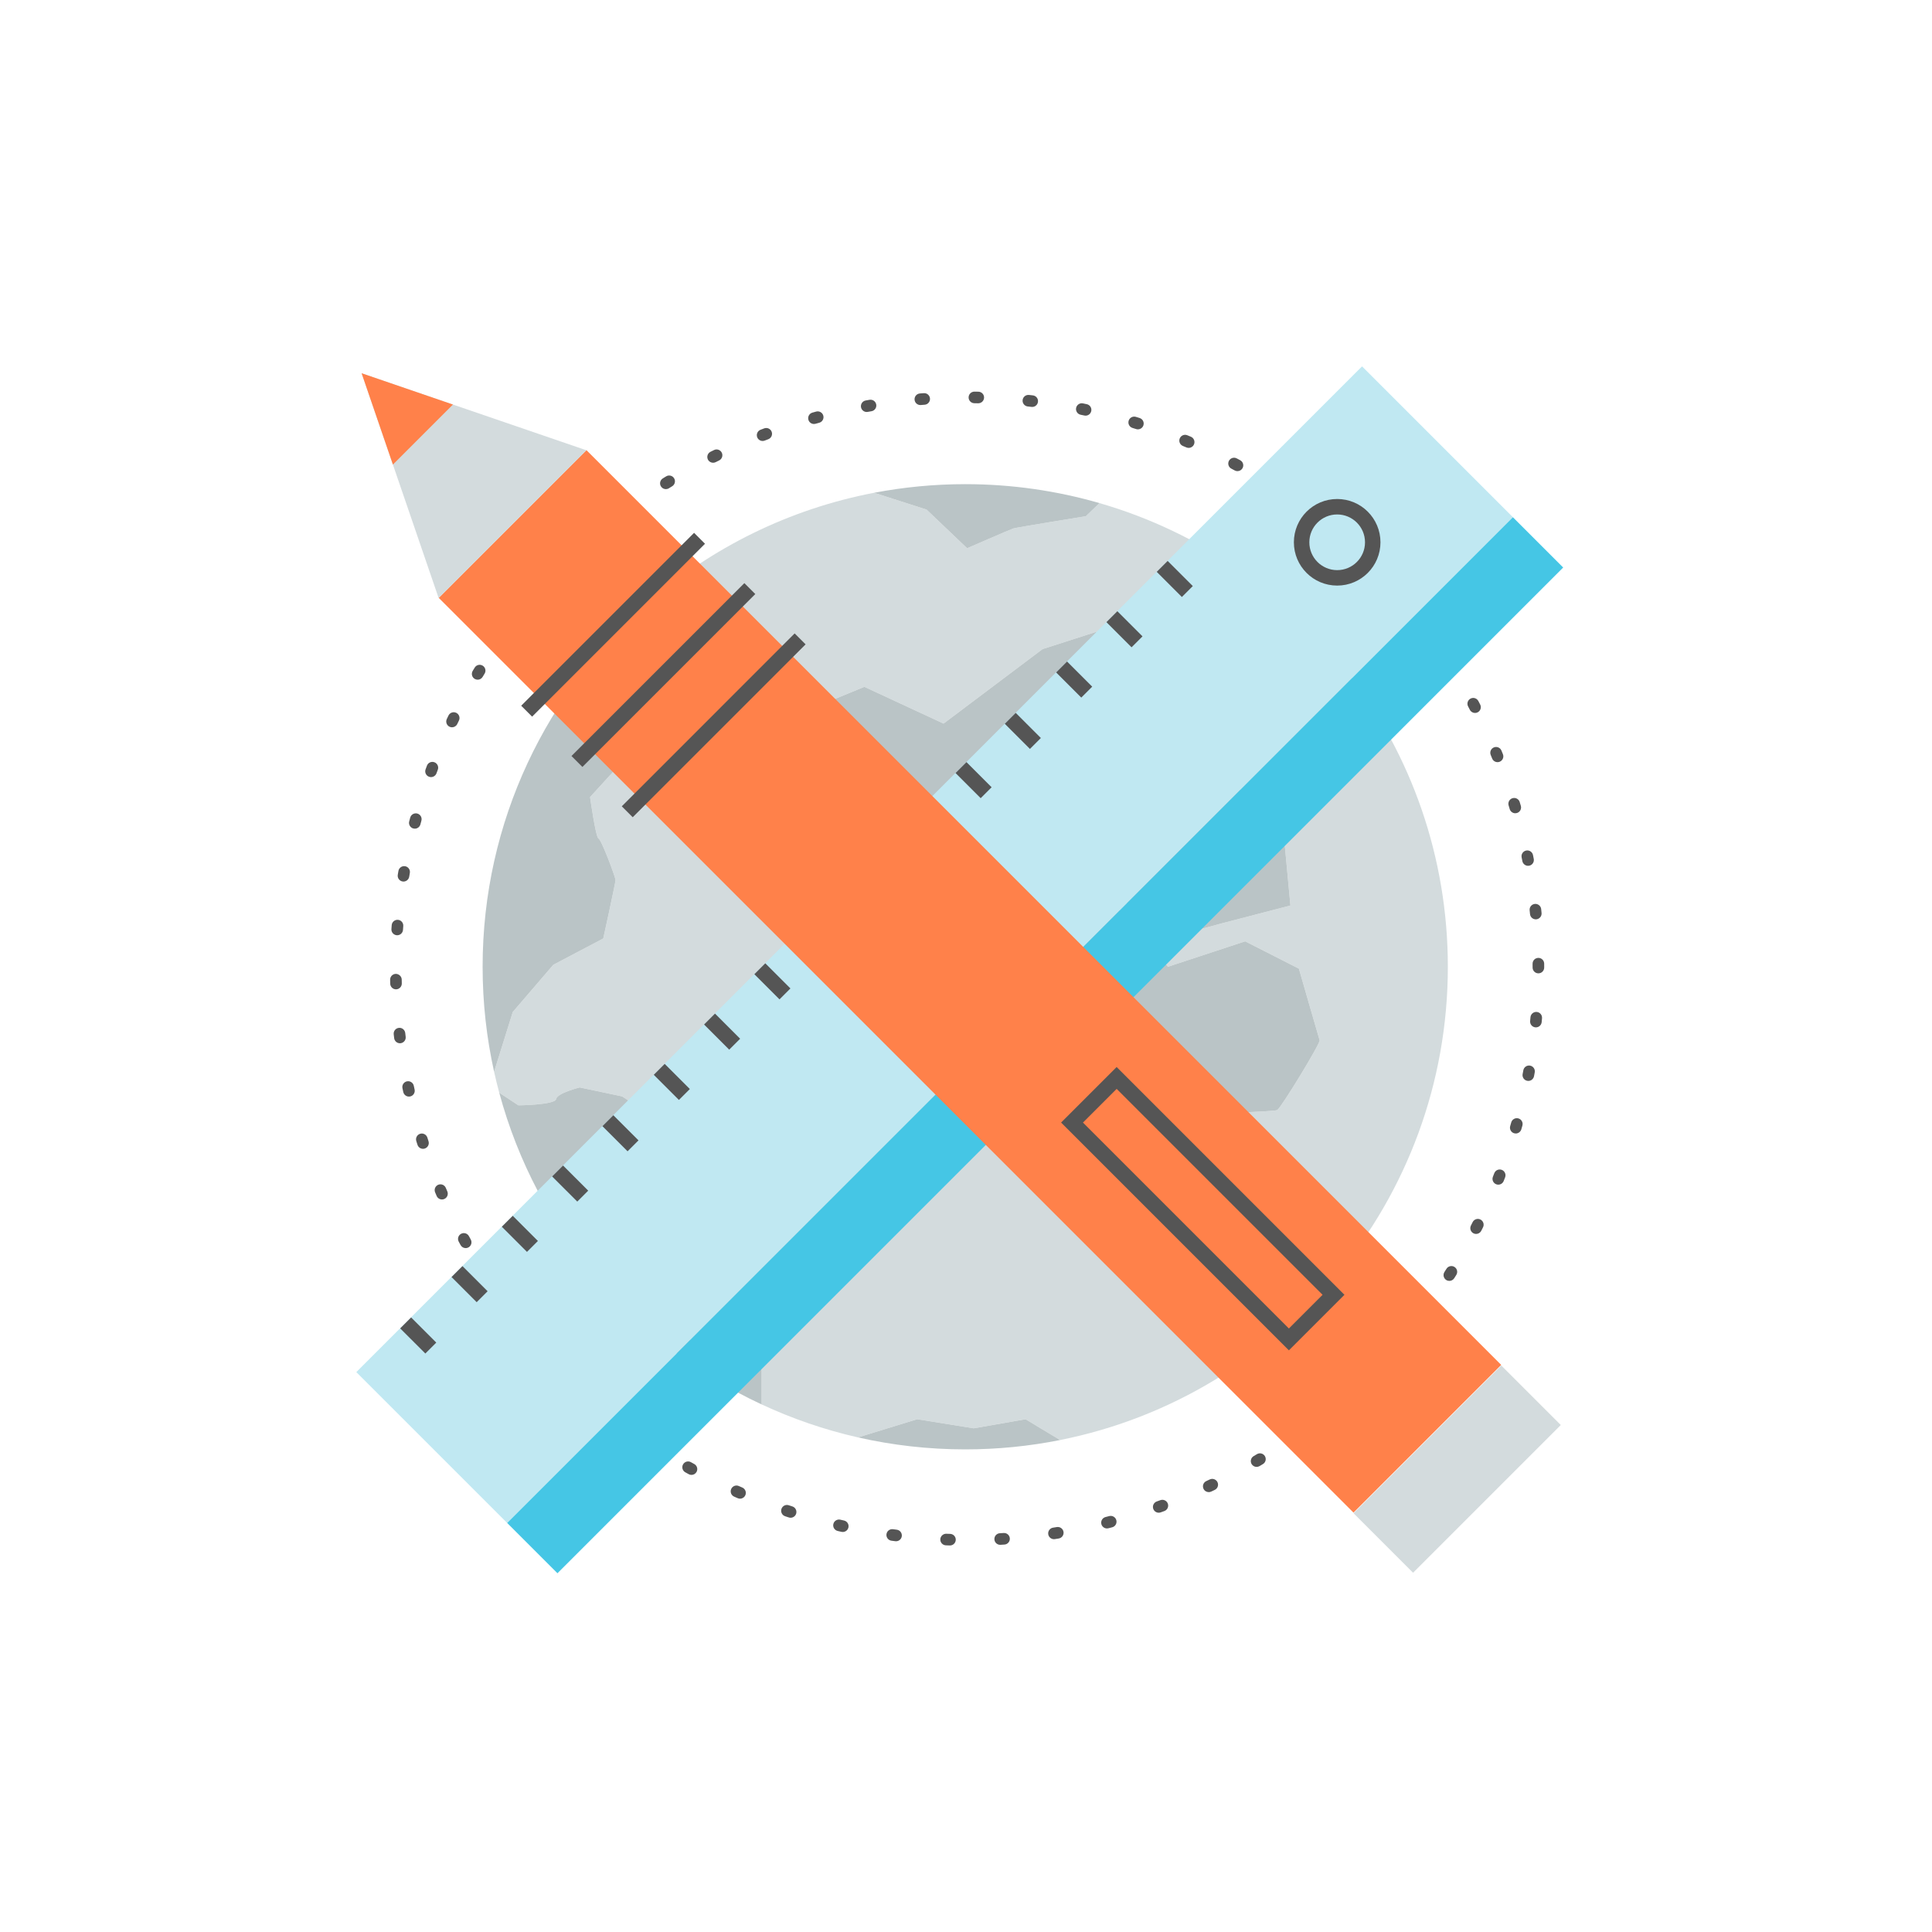
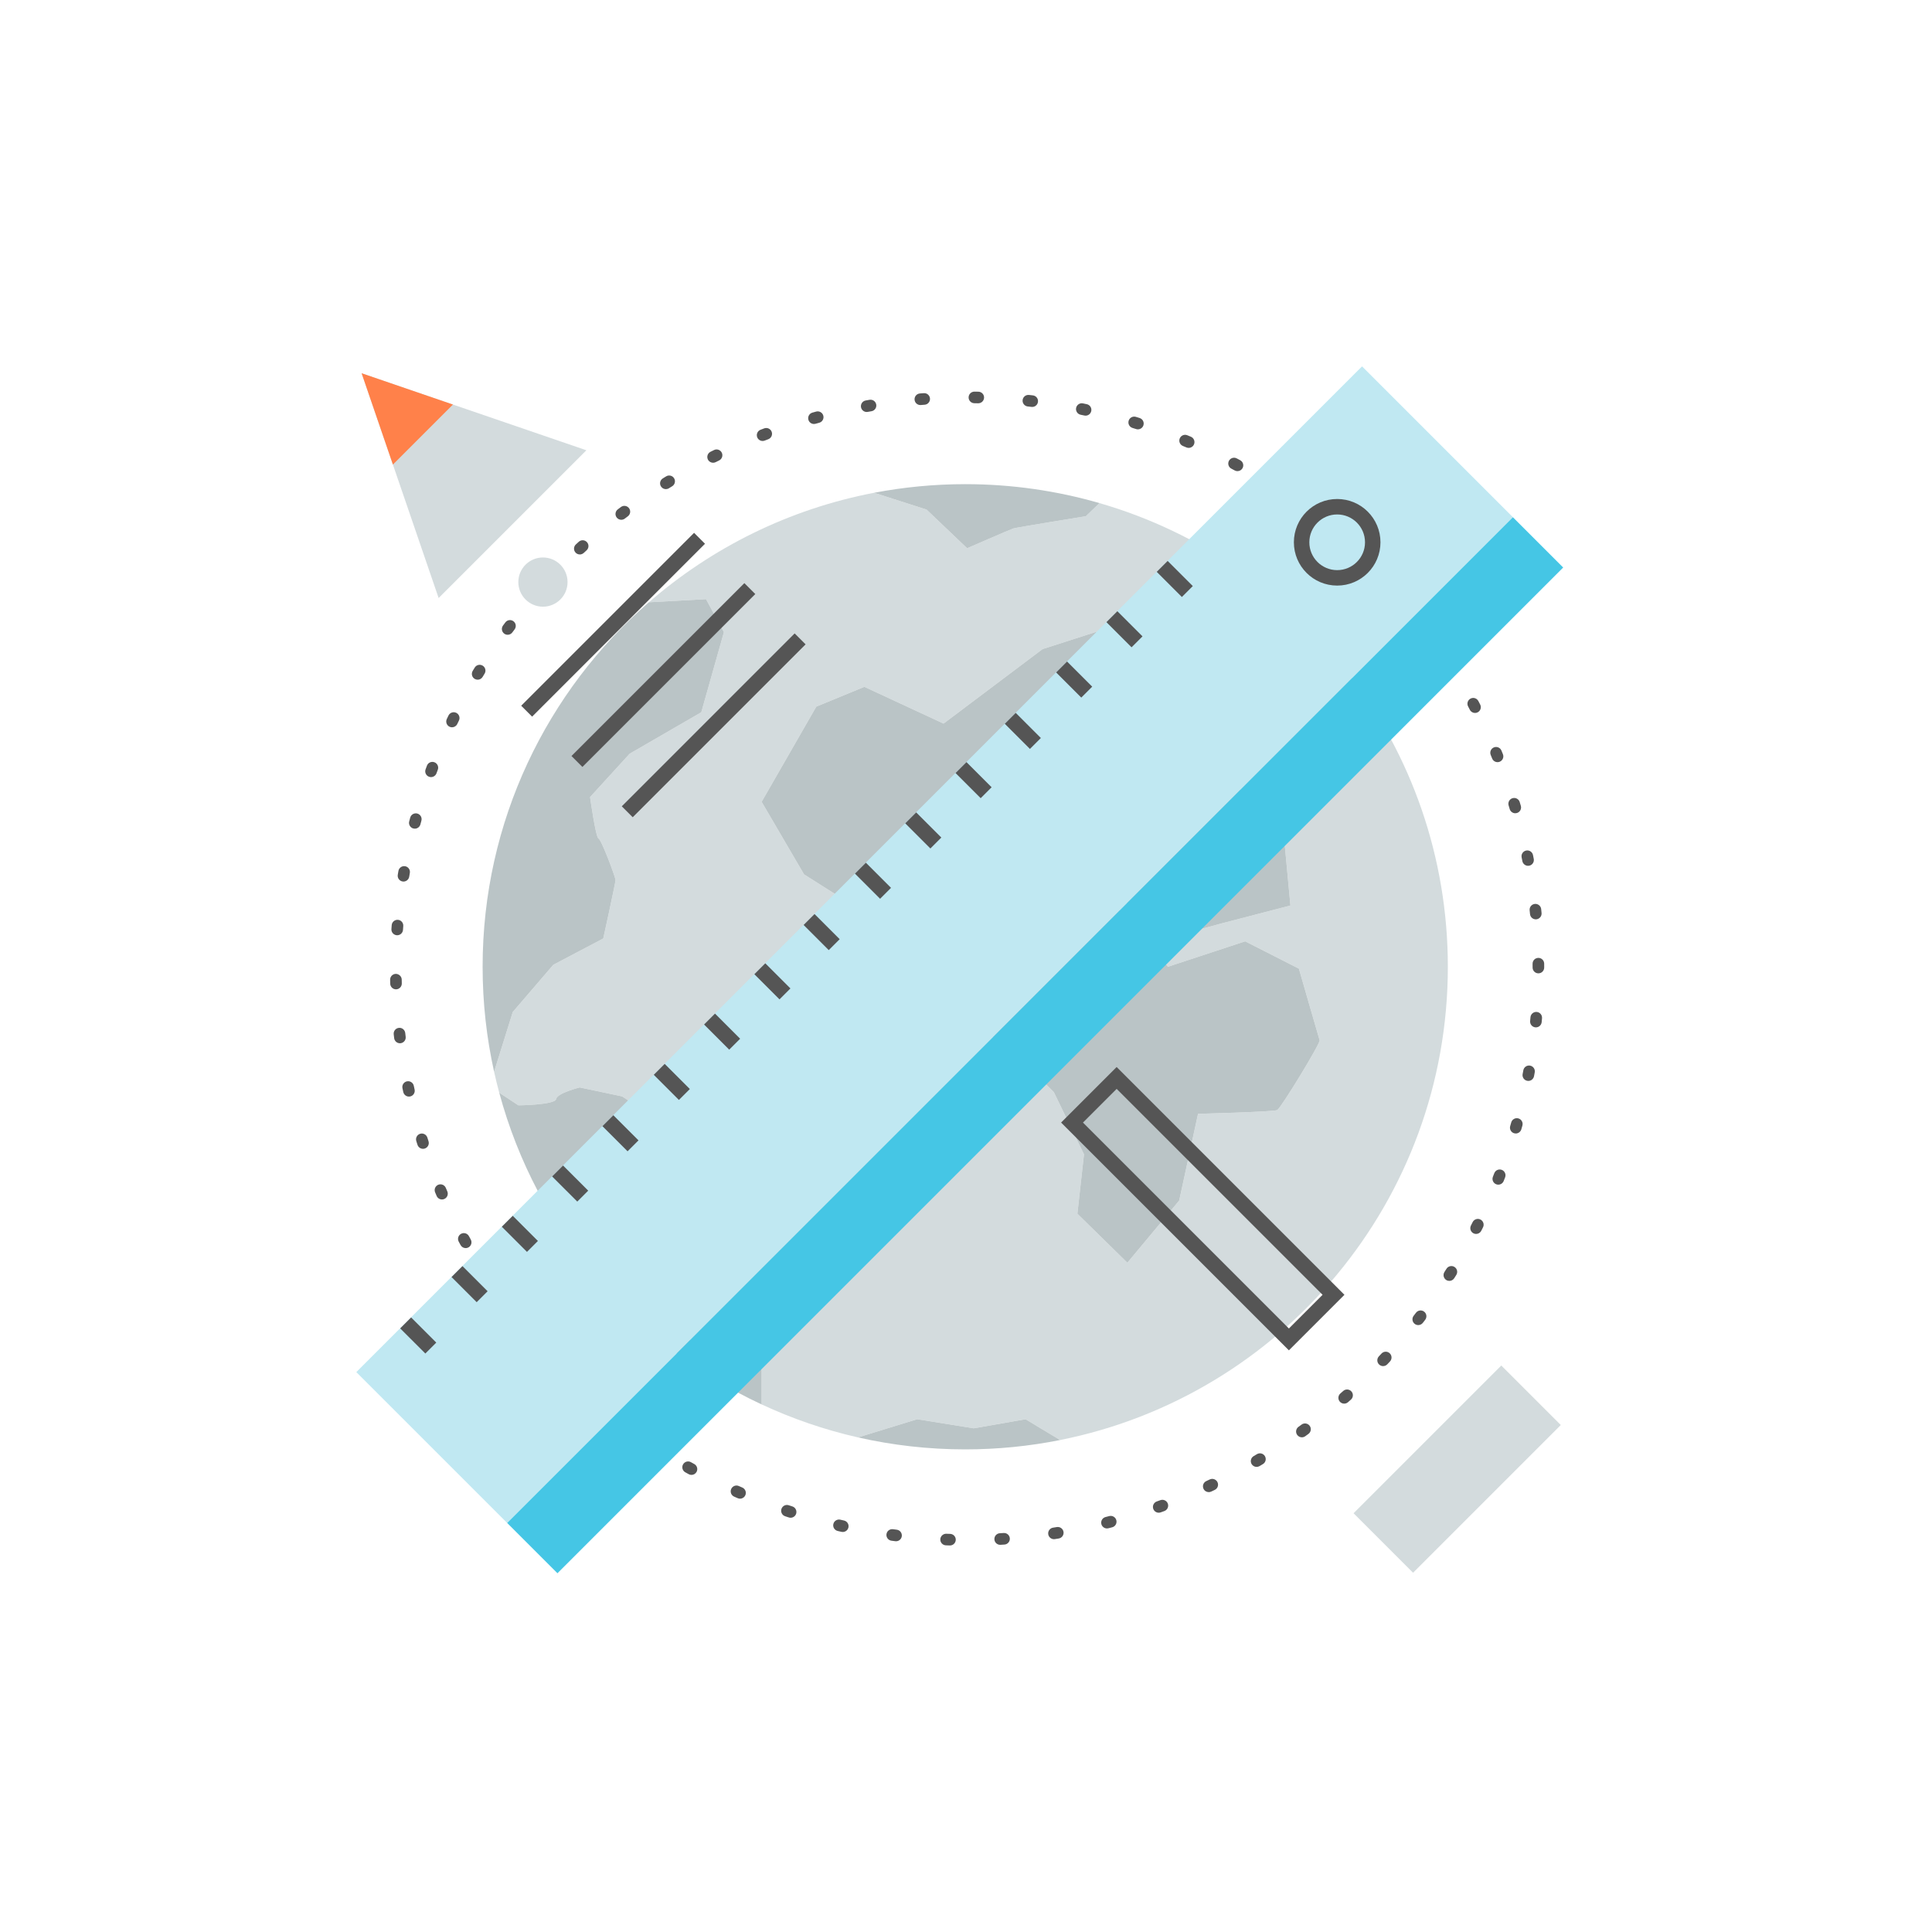
<svg xmlns="http://www.w3.org/2000/svg" version="1.1" id="Layer_1" x="0px" y="0px" width="500px" height="500px" viewBox="0 0 500 500" enable-background="new 0 0 500 500" xml:space="preserve">
  <g id="Layer_1_1_">
    <g>
      <g>
        <path fill="#555555" d="M245.85,399.966c-0.017,0-0.033,0-0.049-0.001l-1.004-0.034c-0.828-0.029-1.476-0.724-1.446-1.552     c0.029-0.827,0.749-1.472,1.552-1.446l0.996,0.034c0.828,0.026,1.478,0.72,1.451,1.547     C247.322,399.325,246.656,399.966,245.85,399.966z M258.845,399.797c-0.791,0-1.452-0.618-1.497-1.417     c-0.046-0.827,0.588-1.534,1.415-1.581l0.985-0.06c0.834-0.051,1.54,0.574,1.594,1.4c0.053,0.827-0.574,1.54-1.4,1.594     l-1.013,0.062C258.9,399.796,258.872,399.797,258.845,399.797z M231.898,398.874c-0.063,0-0.126-0.004-0.191-0.012l-0.997-0.129     c-0.821-0.106-1.401-0.859-1.294-1.681s0.859-1.403,1.681-1.294l0.988,0.127c0.822,0.104,1.403,0.855,1.299,1.677     C233.288,398.32,232.642,398.874,231.898,398.874z M272.764,398.337c-0.728,0-1.366-0.53-1.48-1.271     c-0.126-0.819,0.436-1.585,1.254-1.711l0.98-0.154c0.81-0.131,1.588,0.426,1.719,1.244s-0.426,1.587-1.244,1.719l-0.998,0.156     C272.916,398.331,272.84,398.337,272.764,398.337z M218.11,396.475c-0.108,0-0.217-0.012-0.327-0.036l-0.988-0.224     c-0.807-0.187-1.31-0.992-1.123-1.8c0.187-0.807,0.994-1.309,1.8-1.122l0.962,0.218c0.809,0.18,1.319,0.98,1.139,1.789     C219.418,395.999,218.798,396.475,218.11,396.475z M286.484,395.56c-0.672,0-1.283-0.454-1.454-1.135     c-0.201-0.804,0.287-1.619,1.09-1.82l0.958-0.245c0.798-0.206,1.62,0.272,1.829,1.075c0.208,0.802-0.273,1.62-1.075,1.829     l-0.981,0.251C286.728,395.545,286.604,395.56,286.484,395.56z M204.61,392.79c-0.153,0-0.309-0.023-0.462-0.073l-0.962-0.315     c-0.786-0.262-1.211-1.111-0.949-1.897c0.262-0.785,1.113-1.21,1.897-0.948l0.938,0.308c0.788,0.255,1.22,1.101,0.965,1.889     C205.832,392.387,205.243,392.79,204.61,392.79z M299.878,391.489c-0.616,0-1.193-0.382-1.413-0.995     c-0.278-0.78,0.129-1.639,0.908-1.918l0.934-0.336c0.778-0.282,1.64,0.117,1.923,0.896c0.284,0.778-0.117,1.64-0.896,1.923     l-0.951,0.344C300.216,391.461,300.045,391.489,299.878,391.489z M191.519,387.854c-0.198,0-0.4-0.039-0.594-0.123l-0.928-0.404     c-0.757-0.335-1.1-1.222-0.765-1.979c0.334-0.758,1.221-1.101,1.979-0.766l0.903,0.395c0.76,0.328,1.111,1.21,0.783,1.971     C192.652,387.515,192.1,387.854,191.519,387.854z M312.824,386.161c-0.563,0-1.103-0.318-1.358-0.861     c-0.353-0.749-0.031-1.643,0.719-1.996l0.9-0.426c0.748-0.354,1.644-0.038,1.999,0.71s0.038,1.644-0.71,1.999l-0.912,0.432     C313.256,386.115,313.038,386.161,312.824,386.161z M178.954,381.704c-0.244,0-0.492-0.06-0.721-0.186l-0.882-0.488     c-0.723-0.403-0.982-1.317-0.579-2.04c0.404-0.724,1.316-0.986,2.041-0.579l0.864,0.479c0.726,0.398,0.991,1.311,0.592,2.037     C179.997,381.423,179.484,381.704,178.954,381.704z M325.209,379.631c-0.515,0-1.016-0.265-1.295-0.741     c-0.419-0.715-0.18-1.634,0.535-2.053l0.851-0.505c0.709-0.425,1.632-0.195,2.058,0.517c0.426,0.711,0.194,1.632-0.517,2.058     l-0.874,0.519C325.729,379.564,325.467,379.631,325.209,379.631z M167.031,374.393c-0.29,0-0.583-0.084-0.841-0.259l-0.835-0.572     c-0.681-0.473-0.85-1.406-0.378-2.088c0.471-0.681,1.405-0.849,2.087-0.379l0.811,0.557c0.686,0.465,0.864,1.397,0.399,2.083     C167.984,374.162,167.512,374.393,167.031,374.393z M336.927,371.975c-0.467,0-0.926-0.217-1.219-0.625     c-0.483-0.673-0.33-1.61,0.343-2.093c0.266-0.191,0.531-0.385,0.796-0.579c0.667-0.49,1.606-0.347,2.097,0.321     c0.49,0.667,0.347,1.606-0.321,2.097c-0.272,0.2-0.546,0.399-0.821,0.597C337.536,371.883,337.23,371.975,336.927,371.975z      M155.861,365.983c-0.337,0-0.677-0.113-0.957-0.346l-0.772-0.645c-0.634-0.533-0.716-1.479-0.183-2.113     c0.532-0.635,1.479-0.718,2.113-0.184l0.757,0.633c0.637,0.529,0.726,1.475,0.196,2.112     C156.72,365.799,156.292,365.983,155.861,365.983z M347.874,363.259c-0.419,0-0.835-0.174-1.132-0.515     c-0.544-0.624-0.479-1.572,0.146-2.116c0.247-0.215,0.493-0.433,0.738-0.65c0.618-0.553,1.567-0.494,2.117,0.123     c0.551,0.618,0.496,1.566-0.123,2.117c-0.253,0.226-0.507,0.449-0.762,0.672C348.574,363.138,348.224,363.259,347.874,363.259z      M145.545,356.551c-0.385,0-0.771-0.147-1.064-0.442l-0.71-0.72c-0.58-0.592-0.57-1.542,0.022-2.121     c0.592-0.579,1.542-0.569,2.122,0.021l0.695,0.704c0.584,0.588,0.581,1.538-0.007,2.121     C146.31,356.405,145.927,356.551,145.545,356.551z M357.947,353.547c-0.37,0-0.741-0.137-1.031-0.411     c-0.602-0.569-0.627-1.52-0.058-2.12c0.225-0.237,0.448-0.477,0.67-0.716c0.564-0.607,1.513-0.642,2.12-0.079     s0.643,1.513,0.079,2.12c-0.229,0.247-0.459,0.492-0.691,0.737C358.741,353.39,358.345,353.547,357.947,353.547z      M136.162,346.171c-0.434,0-0.864-0.188-1.161-0.549l-0.638-0.78c-0.521-0.644-0.423-1.588,0.22-2.11     c0.642-0.522,1.587-0.424,2.11,0.22l0.627,0.769c0.525,0.641,0.432,1.586-0.208,2.111     C136.833,346.06,136.496,346.171,136.162,346.171z M367.041,342.932c-0.321,0-0.646-0.103-0.919-0.315     c-0.654-0.509-0.772-1.451-0.265-2.104l0.604-0.782c0.503-0.657,1.445-0.782,2.104-0.277c0.657,0.504,0.781,1.445,0.277,2.104     l-0.615,0.796C367.931,342.732,367.488,342.932,367.041,342.932z M127.802,334.958c-0.481,0-0.955-0.231-1.245-0.66l-0.563-0.841     c-0.458-0.69-0.27-1.621,0.421-2.079c0.691-0.457,1.621-0.27,2.079,0.421l0.549,0.819c0.463,0.687,0.283,1.619-0.403,2.083     C128.383,334.875,128.09,334.958,127.802,334.958z M375.088,331.495c-0.276,0-0.556-0.076-0.806-0.235     c-0.698-0.445-0.903-1.373-0.458-2.071c0.176-0.275,0.35-0.553,0.522-0.83c0.438-0.703,1.364-0.916,2.066-0.48     c0.703,0.438,0.918,1.363,0.48,2.066c-0.179,0.287-0.358,0.572-0.54,0.857C376.067,331.25,375.583,331.495,375.088,331.495z      M120.519,323.009c-0.53,0-1.044-0.281-1.317-0.779l-0.485-0.894c-0.392-0.729-0.117-1.64,0.613-2.031     c0.729-0.389,1.639-0.117,2.031,0.613l0.472,0.869c0.398,0.727,0.132,1.639-0.594,2.037     C121.009,322.949,120.762,323.009,120.519,323.009z M382.013,319.344c-0.229,0-0.462-0.053-0.681-0.164     c-0.737-0.376-1.031-1.279-0.654-2.018l0.442-0.879c0.37-0.741,1.27-1.042,2.012-0.674c0.741,0.37,1.043,1.271,0.674,2.012     l-0.456,0.904C383.085,319.045,382.559,319.344,382.013,319.344z M114.385,310.423c-0.582,0-1.135-0.34-1.379-0.907l-0.396-0.932     c-0.322-0.763,0.035-1.643,0.798-1.965c0.763-0.32,1.644,0.034,1.965,0.799l0.389,0.912c0.327,0.762-0.024,1.644-0.786,1.971     C114.784,310.384,114.583,310.423,114.385,310.423z M387.759,306.59c-0.184,0-0.369-0.033-0.55-0.104     c-0.771-0.304-1.149-1.175-0.846-1.945l0.359-0.922c0.3-0.772,1.172-1.153,1.94-0.858c0.772,0.299,1.157,1.168,0.858,1.94     l-0.367,0.939C388.922,306.23,388.356,306.59,387.759,306.59z M109.473,297.313c-0.634,0-1.224-0.405-1.428-1.042l-0.306-0.963     c-0.248-0.791,0.191-1.633,0.981-1.881c0.79-0.247,1.632,0.19,1.881,0.98l0.3,0.947c0.253,0.789-0.182,1.634-0.97,1.887     C109.779,297.29,109.625,297.313,109.473,297.313z M392.277,293.348c-0.137,0-0.276-0.019-0.414-0.058     c-0.797-0.229-1.257-1.06-1.029-1.855l0.273-0.957c0.226-0.798,1.057-1.258,1.853-1.034c0.797,0.227,1.26,1.056,1.034,1.853     l-0.275,0.965C393.529,292.919,392.93,293.348,392.277,293.348z M105.833,283.796c-0.689,0-1.311-0.479-1.464-1.18l-0.213-0.989     c-0.171-0.811,0.348-1.606,1.158-1.777c0.81-0.166,1.607,0.349,1.777,1.158l0.208,0.968c0.177,0.81-0.336,1.608-1.145,1.786     C106.047,283.785,105.939,283.796,105.833,283.796z M395.531,279.739c-0.094,0-0.188-0.009-0.283-0.026     c-0.813-0.155-1.348-0.941-1.192-1.755l0.182-0.97c0.146-0.815,0.934-1.357,1.743-1.208c0.815,0.147,1.356,0.929,1.208,1.743     l-0.186,0.997C396.865,279.239,396.236,279.739,395.531,279.739z M103.498,269.995c-0.748,0-1.395-0.559-1.487-1.32l-0.118-1.005     c-0.093-0.823,0.499-1.566,1.322-1.659c0.82-0.097,1.566,0.498,1.659,1.321l0.115,0.983c0.099,0.822-0.487,1.569-1.309,1.669     C103.619,269.991,103.558,269.995,103.498,269.995z M397.492,265.882c-0.046,0-0.092-0.002-0.138-0.006     c-0.825-0.075-1.434-0.806-1.358-1.63l0.09-0.992c0.072-0.824,0.798-1.435,1.626-1.362c0.825,0.072,1.436,0.801,1.362,1.626     l-0.09,1C398.913,265.297,398.259,265.882,397.492,265.882z M102.485,256.035c-0.811,0-1.478-0.647-1.499-1.463l-0.022-1.011     c-0.014-0.828,0.646-1.512,1.474-1.526c0.795,0.009,1.511,0.646,1.526,1.474l0.021,0.989c0.021,0.828-0.634,1.516-1.462,1.537     C102.51,256.035,102.498,256.035,102.485,256.035z M398.136,251.901c-0.828,0-1.5-0.672-1.5-1.5l-0.004-0.987     c-0.007-0.829,0.658-1.506,1.487-1.513c0.004,0,0.009,0,0.013,0c0.822,0,1.493,0.663,1.5,1.487l0.004,1.013     C399.636,251.229,398.964,251.901,398.136,251.901z M102.798,242.043c-0.035,0-0.07-0.001-0.105-0.003     c-0.826-0.057-1.45-0.773-1.393-1.6l0.074-1.009c0.063-0.826,0.774-1.439,1.61-1.381c0.826,0.063,1.444,0.784,1.381,1.61     l-0.072,0.987C104.239,241.438,103.58,242.043,102.798,242.043z M397.458,237.923c-0.765,0-1.418-0.583-1.491-1.359l-0.098-0.983     c-0.085-0.824,0.515-1.561,1.339-1.646c0.808-0.084,1.562,0.514,1.646,1.338l0.1,1.009c0.078,0.825-0.527,1.556-1.353,1.634     C397.553,237.921,397.505,237.923,397.458,237.923z M104.426,228.144c-0.081,0-0.163-0.006-0.246-0.02     c-0.817-0.135-1.371-0.906-1.236-1.724l0.168-0.998c0.141-0.816,0.919-1.365,1.733-1.223c0.816,0.141,1.364,0.917,1.223,1.733     l-0.164,0.975C105.783,227.622,105.147,228.144,104.426,228.144z M395.459,224.07c-0.704,0-1.332-0.498-1.471-1.215l-0.191-0.973     c-0.163-0.813,0.364-1.603,1.177-1.765c0.806-0.164,1.603,0.364,1.765,1.177l0.195,0.991c0.157,0.813-0.374,1.6-1.188,1.758     C395.65,224.061,395.554,224.07,395.459,224.07z M107.352,214.46c-0.126,0-0.255-0.016-0.383-0.05     c-0.801-0.211-1.279-1.032-1.068-1.833l0.26-0.975c0.216-0.8,1.04-1.272,1.839-1.057c0.8,0.216,1.273,1.04,1.057,1.839     l-0.256,0.957C108.624,214.015,108.017,214.46,107.352,214.46z M392.15,210.47c-0.648,0-1.247-0.425-1.438-1.079l-0.282-0.947     c-0.24-0.793,0.209-1.63,1.002-1.87c0.786-0.237,1.63,0.208,1.869,1.002l0.29,0.973c0.232,0.795-0.223,1.628-1.019,1.861     C392.432,210.45,392.29,210.47,392.15,210.47z M111.55,201.113c-0.172,0-0.347-0.03-0.517-0.092     c-0.778-0.286-1.177-1.147-0.891-1.925l0.352-0.947c0.291-0.776,1.156-1.167,1.932-0.877c0.775,0.292,1.168,1.156,0.877,1.932     l-0.344,0.926C112.735,200.737,112.161,201.113,111.55,201.113z M387.562,197.245c-0.595,0-1.158-0.357-1.393-0.943l-0.372-0.916     c-0.314-0.766,0.052-1.643,0.817-1.958c0.77-0.315,1.644,0.052,1.958,0.818l0.382,0.941c0.308,0.769-0.066,1.642-0.836,1.95     C387.936,197.21,387.747,197.245,387.562,197.245z M116.987,188.224c-0.217,0-0.437-0.047-0.646-0.147     c-0.748-0.357-1.063-1.253-0.707-2l0.44-0.911c0.364-0.745,1.26-1.053,2.006-0.689c0.744,0.364,1.053,1.262,0.689,2.006     l-0.428,0.887C118.083,187.909,117.546,188.224,116.987,188.224z M381.734,184.516c-0.543,0-1.068-0.296-1.334-0.813l-0.458-0.88     c-0.385-0.733-0.103-1.64,0.631-2.025c0.731-0.386,1.64-0.104,2.025,0.631l0.468,0.899c0.38,0.736,0.091,1.641-0.646,2.021     C382.201,184.462,381.966,184.516,381.734,184.516z M123.617,175.907c-0.263,0-0.529-0.069-0.771-0.214     c-0.71-0.427-0.939-1.348-0.513-2.059l0.523-0.863c0.432-0.706,1.354-0.93,2.062-0.498c0.707,0.432,0.93,1.355,0.498,2.062     l-0.511,0.844C124.623,175.648,124.126,175.907,123.617,175.907z M374.734,172.39c-0.493,0-0.977-0.243-1.263-0.689l-0.541-0.835     c-0.451-0.694-0.255-1.624,0.439-2.075c0.693-0.451,1.623-0.256,2.076,0.439l0.549,0.85c0.448,0.697,0.246,1.625-0.451,2.073     C375.293,172.313,375.013,172.39,374.734,172.39z M371.902,168.135c-0.476,0-0.942-0.225-1.234-0.646l-0.564-0.813     c-0.476-0.679-0.311-1.614,0.368-2.089c0.677-0.475,1.613-0.312,2.089,0.368l0.574,0.824c0.472,0.681,0.302,1.616-0.379,2.087     C372.495,168.048,372.197,168.135,371.902,168.135z M131.384,164.278c-0.31,0-0.622-0.095-0.89-0.293     c-0.667-0.492-0.808-1.431-0.315-2.098l0.602-0.809c0.497-0.663,1.438-0.796,2.1-0.299c0.663,0.497,0.796,1.438,0.299,2.1     l-0.588,0.791C132.298,164.068,131.844,164.278,131.384,164.278z M363.424,157.007c-0.428,0-0.853-0.182-1.148-0.534     l-0.641-0.758c-0.537-0.631-0.46-1.578,0.171-2.115c0.633-0.537,1.578-0.458,2.114,0.171l0.65,0.77     c0.534,0.634,0.452,1.581-0.182,2.114C364.107,156.891,363.765,157.007,363.424,157.007z M140.222,153.444     c-0.357,0-0.715-0.126-1.001-0.383c-0.616-0.553-0.668-1.502-0.115-2.119l0.676-0.747c0.558-0.613,1.505-0.659,2.119-0.099     c0.613,0.558,0.657,1.506,0.099,2.119l-0.66,0.731C141.042,153.276,140.633,153.444,140.222,153.444z M353.93,146.727     c-0.381,0-0.762-0.144-1.054-0.433l-0.702-0.687c-0.595-0.577-0.609-1.526-0.033-2.121c0.577-0.595,1.528-0.609,2.121-0.033     l0.722,0.706c0.59,0.582,0.596,1.532,0.014,2.122C354.703,146.578,354.316,146.727,353.93,146.727z M150.056,143.494     c-0.405,0-0.809-0.163-1.104-0.484c-0.561-0.609-0.522-1.558,0.088-2.119l0.746-0.682c0.613-0.558,1.562-0.51,2.119,0.103     c0.557,0.614,0.511,1.562-0.103,2.119l-0.73,0.667C150.783,143.363,150.418,143.494,150.056,143.494z M343.512,137.405     c-0.333,0-0.668-0.11-0.946-0.337l-0.767-0.619c-0.646-0.519-0.75-1.462-0.231-2.109c0.518-0.645,1.461-0.75,2.108-0.232     l0.784,0.633c0.643,0.523,0.739,1.468,0.216,2.11C344.379,137.216,343.947,137.405,343.512,137.405z M160.792,134.519     c-0.453,0-0.901-0.205-1.196-0.593c-0.501-0.66-0.372-1.601,0.288-2.102l0.806-0.607c0.663-0.496,1.603-0.362,2.1,0.301     c0.497,0.663,0.362,1.603-0.301,2.1l-0.791,0.597C161.426,134.419,161.107,134.519,160.792,134.519z M332.253,129.114     c-0.287,0-0.576-0.082-0.832-0.252l-0.82-0.542c-0.693-0.454-0.888-1.383-0.434-2.077c0.453-0.693,1.387-0.886,2.076-0.434     l0.844,0.558c0.689,0.46,0.874,1.392,0.414,2.081C333.212,128.88,332.736,129.114,332.253,129.114z M172.326,126.586     c-0.501,0-0.991-0.251-1.275-0.708c-0.438-0.704-0.222-1.628,0.481-2.066l0.864-0.532c0.707-0.433,1.63-0.209,2.062,0.498     c0.432,0.707,0.209,1.63-0.498,2.062l-0.844,0.521C172.87,126.513,172.596,126.586,172.326,126.586z M320.255,121.931     c-0.239,0-0.481-0.057-0.706-0.178l-0.875-0.465c-0.733-0.387-1.013-1.294-0.626-2.027s1.298-1.012,2.026-0.625l0.889,0.472     c0.73,0.391,1.007,1.3,0.615,2.03C321.309,121.643,320.79,121.931,320.255,121.931z M184.551,119.762     c-0.551,0-1.082-0.305-1.344-0.833c-0.369-0.742-0.067-1.642,0.675-2.011l0.907-0.448c0.742-0.367,1.642-0.059,2.007,0.687     c0.365,0.744,0.058,1.643-0.687,2.007l-0.891,0.44C185.004,119.711,184.776,119.762,184.551,119.762z M307.626,115.913     c-0.192,0-0.389-0.038-0.578-0.117l-0.915-0.38c-0.766-0.316-1.13-1.193-0.814-1.959c0.317-0.765,1.192-1.128,1.959-0.814     l0.929,0.386c0.765,0.32,1.124,1.199,0.805,1.963C308.77,115.567,308.213,115.913,307.626,115.913z M197.365,114.123     c-0.603,0-1.171-0.366-1.4-0.961c-0.297-0.773,0.088-1.641,0.861-1.939l0.947-0.36c0.775-0.291,1.641,0.1,1.933,0.875     s-0.1,1.641-0.875,1.933l-0.926,0.353C197.726,114.09,197.544,114.123,197.365,114.123z M294.486,111.113     c-0.147,0-0.299-0.022-0.448-0.069l-0.944-0.292c-0.793-0.242-1.239-1.08-0.997-1.873s1.084-1.237,1.872-0.997l0.966,0.298     c0.79,0.248,1.23,1.089,0.983,1.879C295.717,110.702,295.125,111.113,294.486,111.113z M210.654,109.728     c-0.656,0-1.259-0.434-1.444-1.097c-0.223-0.798,0.244-1.625,1.042-1.848l0.977-0.269c0.801-0.216,1.624,0.256,1.84,1.055     s-0.255,1.624-1.055,1.84l-0.955,0.263C210.924,109.709,210.788,109.728,210.654,109.728z M280.951,107.571     c-0.104,0-0.209-0.011-0.313-0.033l-0.969-0.202c-0.812-0.167-1.334-0.959-1.168-1.771c0.166-0.813,0.957-1.336,1.771-1.168     l0.988,0.206c0.811,0.172,1.328,0.969,1.155,1.779C282.267,107.087,281.644,107.571,280.951,107.571z M224.302,106.62     c-0.713,0-1.345-0.511-1.475-1.237c-0.146-0.815,0.397-1.594,1.213-1.74l0.997-0.174c0.812-0.143,1.592,0.409,1.731,1.226     c0.14,0.817-0.41,1.592-1.226,1.731l-0.976,0.17C224.478,106.612,224.389,106.62,224.302,106.62z M267.141,105.315     c-0.058,0-0.115-0.003-0.173-0.01l-0.986-0.11c-0.823-0.09-1.418-0.831-1.328-1.654c0.09-0.824,0.83-1.417,1.654-1.329     l1.002,0.112c0.823,0.094,1.414,0.838,1.319,1.661C268.541,104.751,267.893,105.315,267.141,105.315z M238.184,104.824     c-0.774,0-1.43-0.595-1.494-1.379c-0.067-0.826,0.549-1.549,1.375-1.616l1.006-0.078c0.828-0.062,1.545,0.558,1.607,1.384     c0.062,0.826-0.558,1.546-1.384,1.607l-0.989,0.077C238.265,104.822,238.224,104.824,238.184,104.824z M253.176,104.37     c-0.011,0-0.021,0-0.032,0l-0.989-0.017c-0.828-0.011-1.491-0.691-1.48-1.52c0.011-0.822,0.681-1.48,1.5-1.48     c0.006,0,0.013,0,0.02,0l1.013,0.018c0.828,0.017,1.485,0.702,1.469,1.53C254.657,103.718,253.989,104.37,253.176,104.37z" />
      </g>
      <g>
        <path fill="#D3DBDD" d="M374.701,250.199c0-56.921-38.08-104.945-90.153-119.998l-3.522,3.391c0,0-18.052,2.927-18.784,3.171     s-11.953,5.123-11.953,5.123l-10.49-10.002l-13.558-4.358c-22.039,4.207-42.025,14.199-58.311,28.346l14.785-0.814l4.635,8.538     l-5.855,20.735l-18.54,10.734l-10.246,11.221c0,0,1.464,10.49,2.196,10.734c0.732,0.244,4.391,10.002,4.391,10.734     s-3.171,15.125-3.171,15.125l-12.929,6.808l-10.49,12.22l-4.833,15.465c0.404,1.819,0.848,3.624,1.33,5.413l4.967,3.273     c0,0,9.514-0.107,9.758-1.639s6.099-2.996,6.099-2.996l10.978,2.317l13.661,8.904l-1.22,18.052l-1.22,11.221l-4.391,7.074     l9.026,12.197l1.22,5.611h19.028v16.662c7.896,3.68,16.239,6.562,24.928,8.534l15.323-4.705l14.637,2.354l13.417-2.354     l8.942,5.387C331.577,361.272,374.701,310.774,374.701,250.199z M225.162,227.025l-5.123,6.83l-11.953-7.562l-10.978-18.784     l14.149-24.639l12.441-5.123l20.491,9.514l25.614-19.272l34.152-10.978c0,0,25.37,3.171,26.102,2.927s9.27,12.197,9.27,12.197     v10.978l-16.1,4.391l-6.831,13.905l15.369,9.514l2.196,23.419l-17.808,4.635l-14.393,3.903l-7.804-7.318l-7.32-5.611     l-17.564-2.927l-14.393,5.611l-8.294-3.415l-5.367,6.343L225.162,227.025z M330.547,287.279     c-0.976,0.488-20.491,0.976-20.491,0.976l-4.879,22.443l-13.417,16.1l-12.929-12.685l1.708-15.369l-7.806-16.1l-13.905-13.905     l-12.441-1.708c0,0,0.732-15.659,0.976-17.343c0.244-1.685,21.711-17.053,21.711-17.053l22.687,3.171l10.49,14.393l20.004-6.587     l13.905,7.074c0,0,5.123,17.808,5.367,18.54C341.768,269.959,331.522,286.791,330.547,287.279z" />
        <path fill="#BAC4C6" d="M336.157,250.687l-13.905-7.074l-20.004,6.587l-10.49-14.393l-22.687-3.171     c0,0-21.467,15.369-21.711,17.053c-0.244,1.684-0.976,17.343-0.976,17.343l12.441,1.708l13.905,13.905l7.806,16.1l-1.708,15.369     l12.929,12.685l13.417-16.1l4.879-22.443c0,0,19.516-0.488,20.491-0.976c0.976-0.488,11.221-17.32,10.978-18.052     C341.28,268.495,336.157,250.687,336.157,250.687z" />
        <path fill="#BAC4C6" d="M254.679,232.635l14.393-5.611l17.564,2.927l7.32,5.611l7.804,7.318l14.393-3.903l17.808-4.635     l-2.196-23.419l-15.369-9.514l6.831-13.905l16.1-4.391v-10.978c0,0-8.538-12.441-9.27-12.197s-26.102-2.927-26.102-2.927     l-34.152,10.978l-25.614,19.272l-20.491-9.514l-12.441,5.123l-14.149,24.639l10.978,18.784l11.953,7.562l5.123-6.83l15.856,8.538     l5.367-6.343L254.679,232.635z" />
        <path fill="#BAC4C6" d="M143.196,249.689l12.929-6.808c0,0,3.171-14.393,3.171-15.125s-3.659-10.49-4.391-10.734     c-0.732-0.244-2.196-10.734-2.196-10.734l10.246-11.221l18.54-10.734l5.855-20.735l-4.635-8.538l-14.785,0.814     c-26.361,22.9-43.03,56.666-43.03,94.325c0,9.334,1.032,18.426,2.973,27.174l4.833-15.465L143.196,249.689z" />
        <path fill="#BAC4C6" d="M178.08,346.802l-1.22-5.611l-9.026-12.197l4.391-7.074l1.22-11.221l1.22-18.052l-13.661-8.904     l-10.978-2.317c0,0-5.855,1.464-6.099,2.996s-9.758,1.639-9.758,1.639l-4.967-3.273c9.657,35.825,34.846,65.272,67.905,80.677     v-16.662H178.08V346.802z" />
        <path fill="#BAC4C6" d="M250.288,141.887c0,0,11.221-4.879,11.953-5.123s18.784-3.171,18.784-3.171l3.522-3.391     c-11.032-3.188-22.689-4.903-34.747-4.903c-8.055,0-15.929,0.772-23.56,2.229l13.558,4.358L250.288,141.887z" />
        <path fill="#BAC4C6" d="M251.996,369.647l-14.637-2.354l-15.323,4.705c8.93,2.027,18.222,3.102,27.764,3.102     c8.406,0,16.615-0.837,24.555-2.419l-8.942-5.387L251.996,369.647z" />
      </g>
      <circle fill="#FF814A" cx="358.189" cy="149.642" r="7.369" />
      <circle fill="#C0E8F2" cx="147.882" cy="357.485" r="11.598" />
      <circle fill="#D3DBDD" cx="140.513" cy="150.643" r="6.369" />
    </g>
    <g>
      <circle fill="none" stroke="#555555" stroke-width="3" stroke-linecap="round" stroke-miterlimit="10" stroke-dasharray="1,13" cx="728.288" cy="250.687" r="147.832" />
      <g>
        <path fill="#C0E8F2" d="M852.701,250.199c0-56.921-38.08-104.945-90.153-119.998l-3.522,3.391c0,0-18.052,2.927-18.784,3.171     s-11.953,5.123-11.953,5.123l-10.49-10.002l-13.558-4.358c-22.039,4.207-42.025,14.199-58.311,28.346l14.785-0.814l4.635,8.538     l-5.855,20.735l-18.54,10.734l-10.246,11.221c0,0,1.464,10.49,2.196,10.734c0.732,0.244,4.391,10.002,4.391,10.734     s-3.171,15.125-3.171,15.125l-12.929,6.808l-10.49,12.22l-4.833,15.465c0.404,1.819,0.848,3.624,1.33,5.413l4.967,3.273     c0,0,9.514-0.107,9.758-1.639s6.099-2.996,6.099-2.996l10.978,2.317l13.661,8.904l-1.22,18.052l-1.22,11.221l-4.391,7.074     l9.026,12.197l1.22,5.611h19.028v16.662c7.896,3.68,16.239,6.562,24.928,8.534l15.323-4.705l14.637,2.354l13.417-2.354     l8.942,5.387C809.577,361.272,852.701,310.774,852.701,250.199z M703.162,227.025l-5.123,6.83l-11.953-7.562l-10.978-18.784     l14.149-24.639l12.441-5.123l20.491,9.514l25.614-19.272l34.152-10.978c0,0,25.37,3.171,26.102,2.927s9.27,12.197,9.27,12.197     v10.978l-16.1,4.391l-6.831,13.905l15.369,9.514l2.195,23.419l-17.808,4.635l-14.393,3.903l-7.804-7.318l-7.32-5.611     l-17.564-2.927l-14.393,5.611l-8.294-3.415l-5.367,6.343L703.162,227.025z M808.547,287.279     c-0.976,0.488-20.491,0.976-20.491,0.976l-4.879,22.443l-13.417,16.1l-12.929-12.685l1.708-15.369l-7.806-16.1l-13.905-13.905     l-12.441-1.708c0,0,0.732-15.659,0.976-17.343c0.244-1.685,21.711-17.053,21.711-17.053l22.687,3.171l10.49,14.393l20.004-6.587     l13.905,7.074c0,0,5.123,17.808,5.367,18.54C819.768,269.959,809.522,286.791,808.547,287.279z" />
        <path fill="#BAC4C6" d="M814.157,250.687l-13.905-7.074l-20.004,6.587l-10.49-14.393l-22.687-3.171     c0,0-21.467,15.369-21.711,17.053c-0.244,1.684-0.976,17.343-0.976,17.343l12.441,1.708l13.905,13.905l7.806,16.1l-1.708,15.369     l12.929,12.685l13.417-16.1l4.879-22.443c0,0,19.516-0.488,20.491-0.976c0.976-0.488,11.221-17.32,10.978-18.052     C819.28,268.495,814.157,250.687,814.157,250.687z" />
        <path fill="#BAC4C6" d="M732.679,232.635l14.393-5.611l17.564,2.927l7.32,5.611l7.804,7.318l14.393-3.903l17.808-4.635     l-2.195-23.419l-15.369-9.514l6.831-13.905l16.1-4.391v-10.978c0,0-8.538-12.441-9.27-12.197     c-0.732,0.244-26.102-2.927-26.102-2.927l-34.152,10.978l-25.614,19.272l-20.491-9.514l-12.441,5.123l-14.149,24.639     l10.978,18.784l11.953,7.562l5.123-6.83l15.856,8.538l5.367-6.343L732.679,232.635z" />
        <path fill="#BAC4C6" d="M621.196,249.689l12.929-6.808c0,0,3.171-14.393,3.171-15.125s-3.659-10.49-4.391-10.734     c-0.732-0.244-2.196-10.734-2.196-10.734l10.246-11.221l18.54-10.734l5.855-20.735l-4.635-8.538l-14.785,0.814     c-26.361,22.9-43.03,56.666-43.03,94.325c0,9.334,1.032,18.426,2.973,27.174l4.833-15.465L621.196,249.689z" />
        <path fill="#BAC4C6" d="M656.08,346.802l-1.22-5.611l-9.026-12.197l4.391-7.074l1.22-11.221l1.22-18.052l-13.661-8.904     l-10.978-2.317c0,0-5.855,1.464-6.099,2.996s-9.758,1.639-9.758,1.639l-4.967-3.273c9.657,35.825,34.846,65.272,67.905,80.677     v-16.662H656.08V346.802z" />
        <path fill="#BAC4C6" d="M728.288,141.887c0,0,11.221-4.879,11.953-5.123s18.784-3.171,18.784-3.171l3.522-3.391     c-11.032-3.188-22.689-4.903-34.747-4.903c-8.055,0-15.929,0.772-23.56,2.229l13.558,4.358L728.288,141.887z" />
        <path fill="#BAC4C6" d="M729.996,369.647l-14.637-2.354l-15.323,4.705c8.93,2.027,18.222,3.102,27.764,3.102     c8.406,0,16.615-0.837,24.555-2.419l-8.942-5.387L729.996,369.647z" />
      </g>
      <circle fill="#FF814A" cx="836.189" cy="149.642" r="7.369" />
      <circle fill="#C0E8F2" cx="625.882" cy="357.485" r="11.598" />
      <circle fill="#D3DBDD" cx="618.513" cy="150.643" r="6.369" />
    </g>
  </g>
  <g id="Layer_2">
    <g>
      <g>
        <rect x="57.853" y="216.864" transform="matrix(0.707 -0.707 0.707 0.707 -102.011 242.675)" fill="#C0E8F2" width="368.151" height="55.222" />
        <rect x="83.885" y="261.304" transform="matrix(0.707 -0.707 0.707 0.707 -112.794 268.707)" fill="#45C6E5" width="368.151" height="18.408" />
        <circle fill="none" stroke="#555555" stroke-width="4" stroke-miterlimit="10" cx="346.059" cy="140.345" r="9.204" />
        <g>
          <line fill="none" stroke="#555555" stroke-width="4" stroke-miterlimit="10" x1="104.985" y1="342.371" x2="111.492" y2="348.877" />
          <line fill="none" stroke="#555555" stroke-width="4" stroke-miterlimit="10" x1="118.273" y1="329.084" x2="124.78" y2="335.59" />
          <line fill="none" stroke="#555555" stroke-width="4" stroke-miterlimit="10" x1="131.289" y1="316.066" x2="137.796" y2="322.574" />
          <line fill="none" stroke="#555555" stroke-width="4" stroke-miterlimit="10" x1="144.305" y1="303.051" x2="150.813" y2="309.557" />
          <line fill="none" stroke="#555555" stroke-width="4" stroke-miterlimit="10" x1="157.322" y1="290.035" x2="163.829" y2="296.541" />
          <line fill="none" stroke="#555555" stroke-width="4" stroke-miterlimit="10" x1="170.609" y1="276.746" x2="177.117" y2="283.254" />
          <line fill="none" stroke="#555555" stroke-width="4" stroke-miterlimit="10" x1="183.626" y1="263.73" x2="190.134" y2="270.238" />
          <line fill="none" stroke="#555555" stroke-width="4" stroke-miterlimit="10" x1="196.642" y1="250.713" x2="203.15" y2="257.221" />
          <line fill="none" stroke="#555555" stroke-width="4" stroke-miterlimit="10" x1="209.388" y1="237.969" x2="215.895" y2="244.476" />
          <line fill="none" stroke="#555555" stroke-width="4" stroke-miterlimit="10" x1="222.675" y1="224.68" x2="229.183" y2="231.188" />
          <line fill="none" stroke="#555555" stroke-width="4" stroke-miterlimit="10" x1="235.691" y1="211.664" x2="242.199" y2="218.172" />
          <line fill="none" stroke="#555555" stroke-width="4" stroke-miterlimit="10" x1="248.708" y1="198.647" x2="255.216" y2="205.155" />
          <line fill="none" stroke="#555555" stroke-width="4" stroke-miterlimit="10" x1="261.453" y1="185.903" x2="267.961" y2="192.411" />
          <line fill="none" stroke="#555555" stroke-width="4" stroke-miterlimit="10" x1="274.741" y1="172.615" x2="281.249" y2="179.123" />
          <line fill="none" stroke="#555555" stroke-width="4" stroke-miterlimit="10" x1="287.758" y1="159.598" x2="294.265" y2="166.106" />
          <line fill="none" stroke="#555555" stroke-width="4" stroke-miterlimit="10" x1="300.774" y1="146.582" x2="307.282" y2="153.09" />
        </g>
      </g>
      <g>
-         <rect x="83.601" y="227.003" transform="matrix(0.707 0.707 -0.707 0.707 253.157 -103.097)" fill="#FF814A" width="334.854" height="54.072" />
        <rect x="366.227" y="353.093" transform="matrix(-0.707 -0.707 0.707 -0.707 374.987 915.583)" fill="#D3DBDD" width="21.779" height="54.072" />
        <polygon fill="#D3DBDD" points="93.587,96.598 151.754,116.53 113.518,154.767    " />
        <polygon fill="#FF814A" points="93.587,96.598 117.217,104.696 101.684,120.229    " />
        <line fill="none" stroke="#555555" stroke-width="4" stroke-miterlimit="10" x1="181.041" y1="139.309" x2="136.297" y2="184.053" />
        <line fill="none" stroke="#555555" stroke-width="4" stroke-miterlimit="10" x1="194.057" y1="152.326" x2="149.313" y2="197.069" />
        <line fill="none" stroke="#555555" stroke-width="4" stroke-miterlimit="10" x1="207.073" y1="165.342" x2="162.33" y2="210.086" />
      </g>
      <rect x="271.586" y="304.708" transform="matrix(0.707 0.707 -0.707 0.707 312.405 -128.467)" fill="none" stroke="#555555" stroke-width="4" stroke-miterlimit="10" width="79.38" height="16.33" />
    </g>
    <g>
      <g>
        <rect x="535.853" y="216.865" transform="matrix(0.707 -0.707 0.707 0.707 37.992 580.672)" fill="#C0E8F2" width="368.151" height="55.222" />
        <rect x="561.885" y="261.305" transform="matrix(0.707 -0.707 0.707 0.707 27.209 606.704)" fill="#BAC4C6" width="368.151" height="18.408" />
        <circle fill="none" stroke="#555555" stroke-width="4" stroke-miterlimit="10" cx="824.059" cy="140.345" r="9.204" />
        <g>
          <line fill="none" stroke="#555555" stroke-width="4" stroke-miterlimit="10" x1="582.985" y1="342.371" x2="589.492" y2="348.877" />
          <line fill="none" stroke="#555555" stroke-width="4" stroke-miterlimit="10" x1="596.273" y1="329.084" x2="602.781" y2="335.59" />
          <line fill="none" stroke="#555555" stroke-width="4" stroke-miterlimit="10" x1="609.289" y1="316.066" x2="615.796" y2="322.574" />
          <line fill="none" stroke="#555555" stroke-width="4" stroke-miterlimit="10" x1="622.305" y1="303.051" x2="628.813" y2="309.557" />
-           <line fill="none" stroke="#555555" stroke-width="4" stroke-miterlimit="10" x1="635.322" y1="290.035" x2="641.829" y2="296.541" />
          <line fill="none" stroke="#555555" stroke-width="4" stroke-miterlimit="10" x1="648.609" y1="276.746" x2="655.117" y2="283.254" />
          <line fill="none" stroke="#555555" stroke-width="4" stroke-miterlimit="10" x1="661.626" y1="263.73" x2="668.134" y2="270.238" />
          <line fill="none" stroke="#555555" stroke-width="4" stroke-miterlimit="10" x1="674.642" y1="250.713" x2="681.15" y2="257.221" />
          <line fill="none" stroke="#555555" stroke-width="4" stroke-miterlimit="10" x1="687.388" y1="237.969" x2="693.895" y2="244.476" />
          <line fill="none" stroke="#555555" stroke-width="4" stroke-miterlimit="10" x1="700.675" y1="224.68" x2="707.183" y2="231.188" />
          <line fill="none" stroke="#555555" stroke-width="4" stroke-miterlimit="10" x1="713.691" y1="211.664" x2="720.199" y2="218.172" />
          <line fill="none" stroke="#555555" stroke-width="4" stroke-miterlimit="10" x1="726.708" y1="198.647" x2="733.216" y2="205.155" />
          <line fill="none" stroke="#555555" stroke-width="4" stroke-miterlimit="10" x1="739.453" y1="185.903" x2="745.961" y2="192.411" />
          <line fill="none" stroke="#555555" stroke-width="4" stroke-miterlimit="10" x1="752.741" y1="172.615" x2="759.249" y2="179.123" />
          <line fill="none" stroke="#555555" stroke-width="4" stroke-miterlimit="10" x1="765.758" y1="159.598" x2="772.265" y2="166.106" />
          <line fill="none" stroke="#555555" stroke-width="4" stroke-miterlimit="10" x1="778.773" y1="146.582" x2="785.282" y2="153.09" />
        </g>
      </g>
      <g>
        <rect x="561.602" y="227.002" transform="matrix(0.707 0.707 -0.707 0.707 393.16 -441.095)" fill="#FF814A" width="334.854" height="54.072" />
        <rect x="844.228" y="353.094" transform="matrix(-0.707 -0.707 0.707 -0.707 1190.985 1253.582)" fill="#D3DBDD" width="21.779" height="54.072" />
        <polygon fill="#D3DBDD" points="571.587,96.598 629.754,116.53 591.518,154.767    " />
        <polygon fill="#FF814A" points="571.587,96.598 595.217,104.696 579.684,120.229    " />
        <line fill="none" stroke="#555555" stroke-width="4" stroke-miterlimit="10" x1="659.041" y1="139.309" x2="614.297" y2="184.053" />
-         <line fill="none" stroke="#555555" stroke-width="4" stroke-miterlimit="10" x1="672.057" y1="152.326" x2="627.313" y2="197.069" />
        <line fill="none" stroke="#555555" stroke-width="4" stroke-miterlimit="10" x1="685.073" y1="165.342" x2="640.33" y2="210.086" />
      </g>
      <rect x="749.589" y="304.706" transform="matrix(0.707 0.707 -0.707 0.707 452.408 -466.467)" fill="none" stroke="#555555" stroke-width="4" stroke-miterlimit="10" width="79.38" height="16.33" />
    </g>
  </g>
  <path fill="#D3DBDD" d="M-129.305,333.025V214.777h-90.392v150.516h58.125C-161.527,347.492-147.105,333.07-129.305,333.025z" />
  <polygon fill="#BAC4C6" points="-119,194.852 -119,162.852 -151,130.852 -151,194.852 " />
</svg>